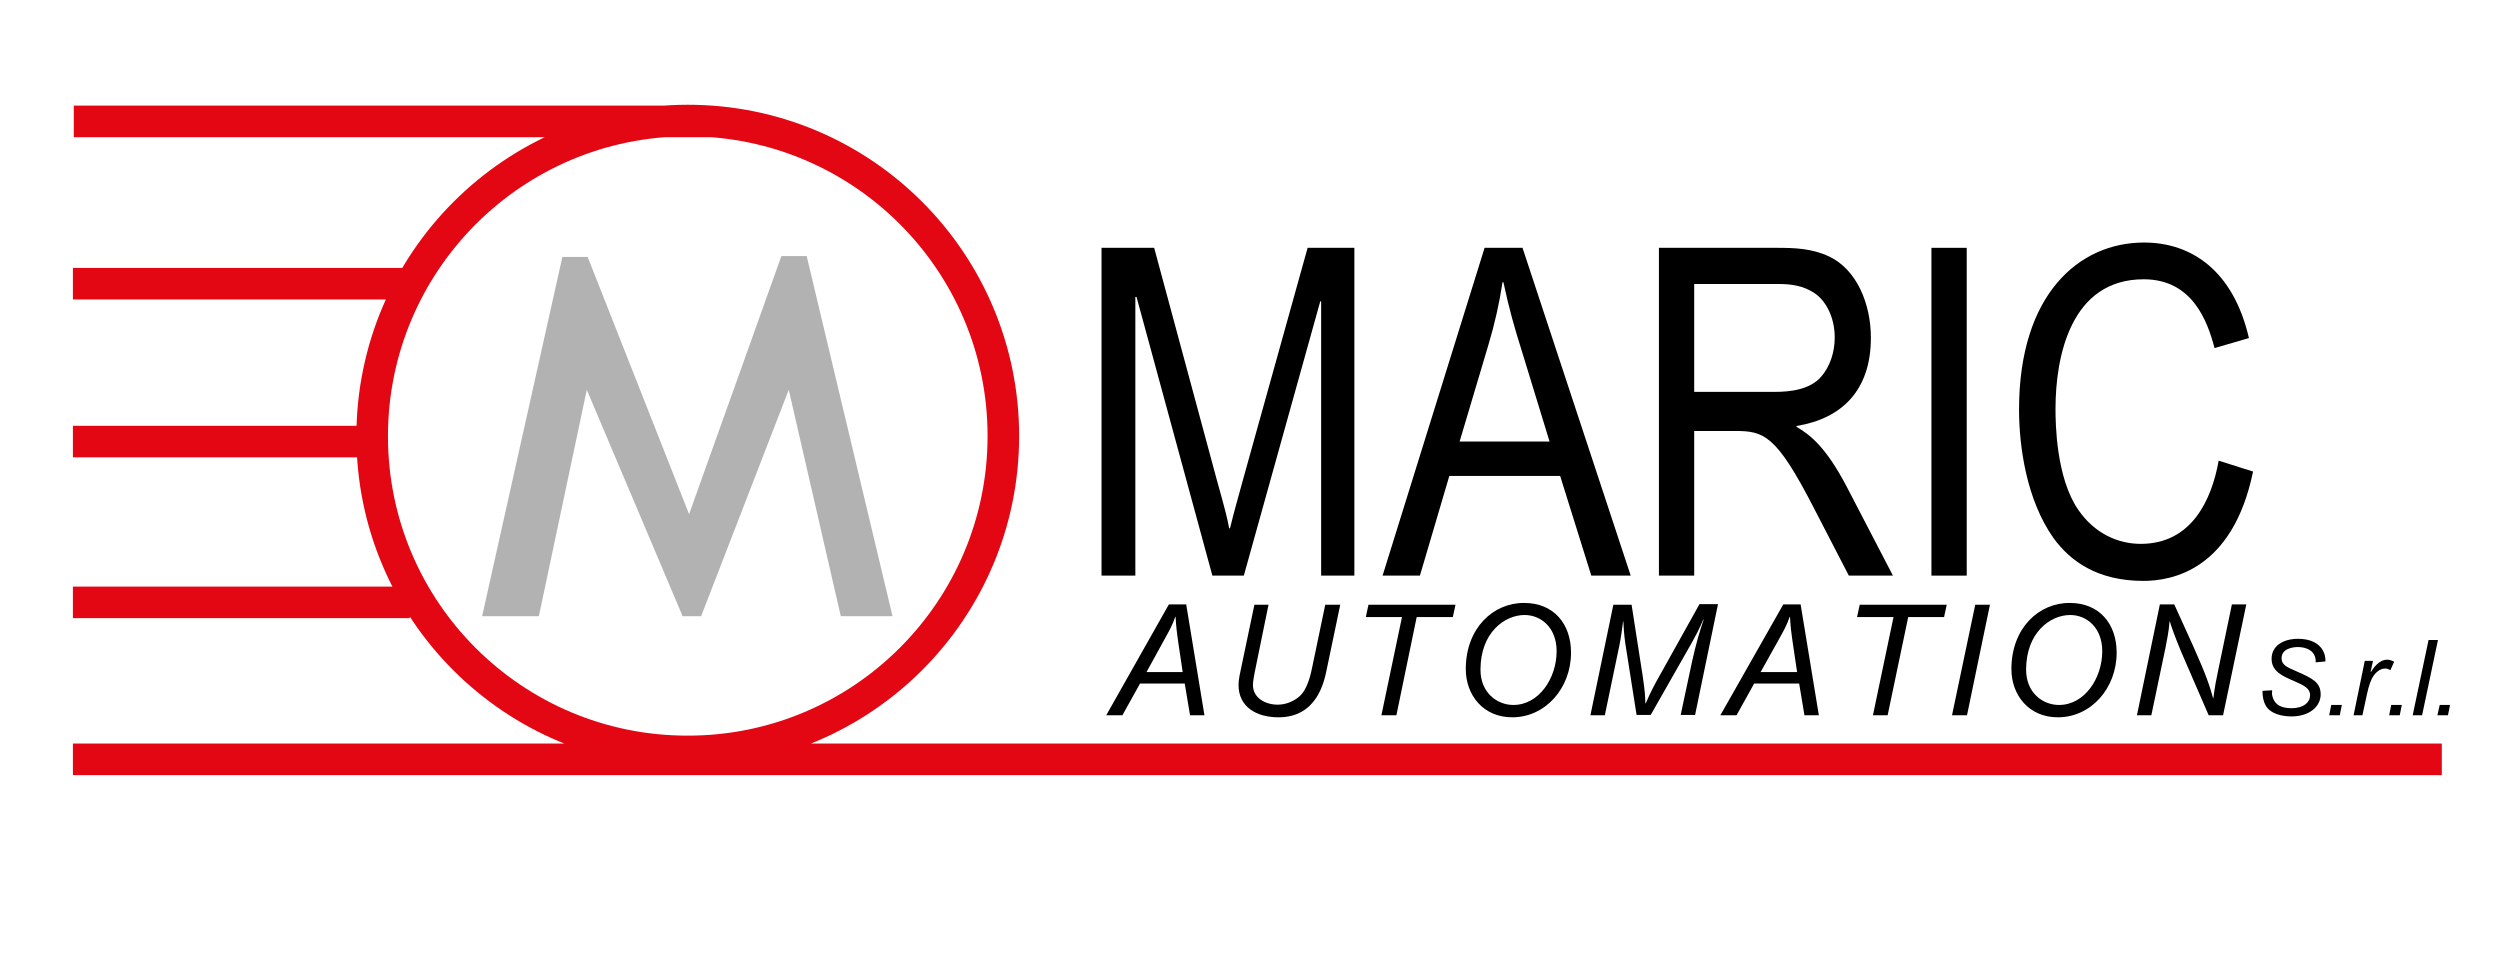
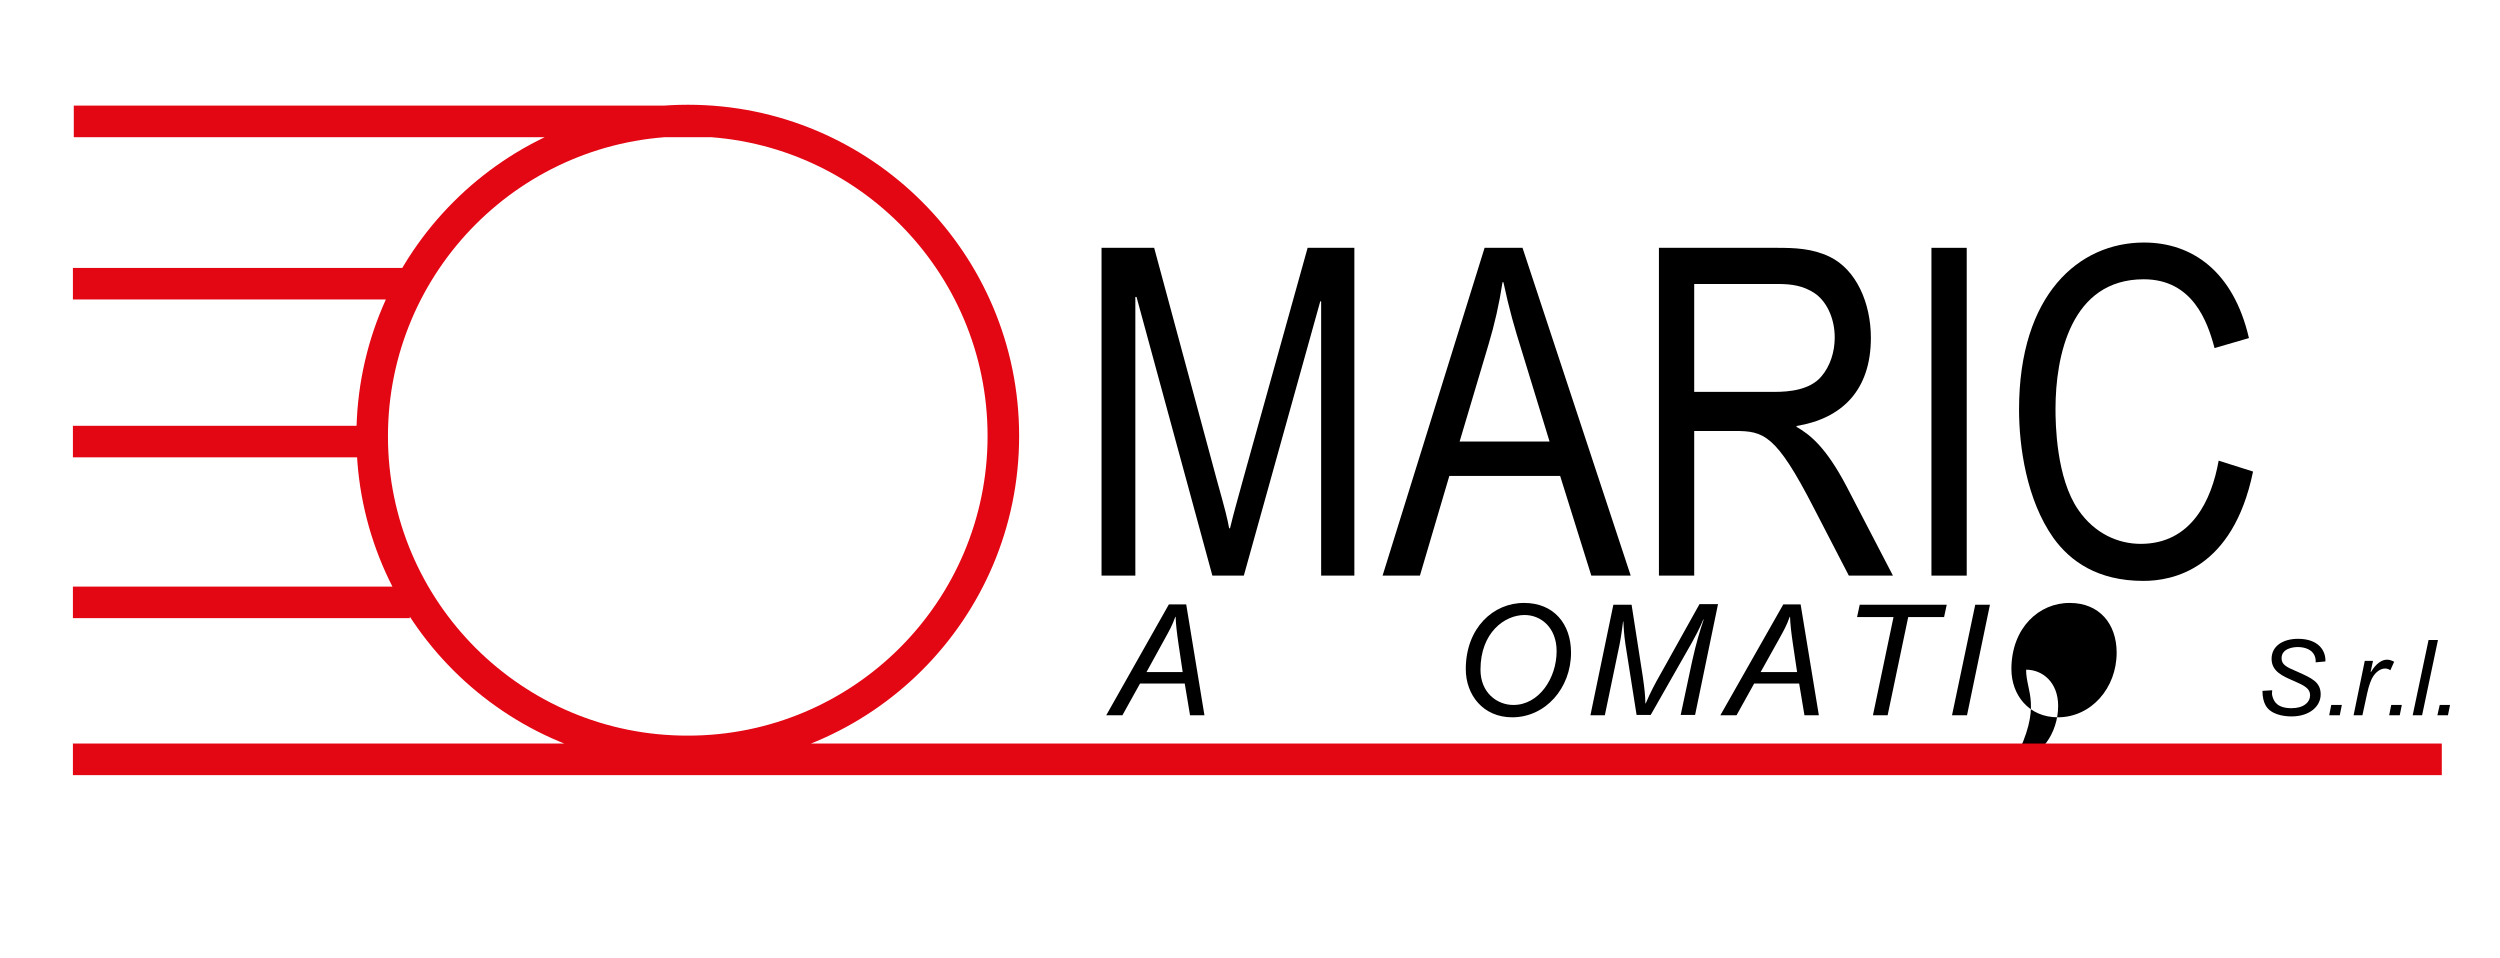
<svg xmlns="http://www.w3.org/2000/svg" version="1.1" id="Livello_1" x="0px" y="0px" viewBox="0 0 850.4 326" style="enable-background:new 0 0 850.4 326;" xml:space="preserve">
  <style type="text/css">
	.st0{fill-rule:evenodd;clip-rule:evenodd;}
	.st1{fill:#B2B2B2;}
	.st2{fill:none;stroke:#E30613;stroke-width:10.735;stroke-miterlimit:3.864;}
</style>
  <path id="XMLID_35_" d="M374.9,195.8h11.3V101h0.4l25.8,94.8h10.7l26-93.3h0.3v93.3h11.3V84.3h-15.9l-21.6,77.5  c-2.9,10.6-3.3,11.8-4.8,17.9h-0.3c-0.6-3.3-1.1-5.4-4.2-16.5l-21.3-78.9h-17.9V195.8L374.9,195.8z" />
  <path class="st0" d="M470.3,195.8H483l10-33.9h37.7l10.6,33.9h13.4L517.9,84.3H505L470.3,195.8L470.3,195.8z M506.3,117.3  c2.1-7,3.7-14,4.8-21.3h0.3c1.9,9,3.9,15.9,6.2,23.2l9.5,31h-30.6L506.3,117.3L506.3,117.3z" />
  <path class="st0" d="M564.3,195.8h12v-49.2H590c10,0,14.1,1.1,27,26.2l11.9,23h15l-15.8-30.4c-7.1-13.5-12.5-17.6-17-20.2v-0.3  c15.4-2.5,25.3-12.1,25.3-30c0-11.7-4.9-23.2-14.1-27.6c-5.9-2.8-11.7-3-18-3h-40V195.8L564.3,195.8z M576.3,96.6h28.5  c4.7,0,8.6,0.6,12.4,3.1c3.8,2.5,6.9,8.1,6.9,15.1c0,5-1.6,9.8-4.5,13.2c-3.9,4.7-11.1,5.3-15.9,5.3h-27.4V96.6L576.3,96.6z" />
  <polygon id="XMLID_30_" points="657,195.8 669,195.8 669,84.3 657,84.3 657,195.8 " />
  <path id="XMLID_29_" d="M754.7,156.7c-2.4,13.5-9.3,28.3-26.5,28.3c-7.6,0-15.6-3.4-21.2-11.5c-7.6-10.9-7.8-29.6-7.8-34.4  c0-17.9,5.2-44.1,30-44.1c16.6,0,21.7,14.3,24.1,23.4l11.7-3.4c-5.3-22.9-19.5-32.5-35.7-32.5c-22.1,0-42.5,17.6-42.5,56.8  c0,12.5,2.5,30.7,11.7,43.7c5.7,7.9,15,14.6,30.6,14.6c9.7,0,30.4-3.7,37.3-37.2L754.7,156.7L754.7,156.7z" />
  <path class="st0" d="M376.3,243.3h5.5l6-10.8H403l1.8,10.8h4.9l-6.2-37.7h-5.9L376.3,243.3L376.3,243.3z M396.1,217.5  c1.8-3.3,2.5-4.4,3.7-7.7h0.1c0.1,2.7,0.4,5.3,1,9.4l1.4,9.4H390L396.1,217.5L396.1,217.5z" />
-   <path id="XMLID_26_" d="M426.7,205.7l-4.3,20.5c-0.6,2.9-1.1,4.8-1.1,6.8c0,7.4,6,11,13.6,11c13,0,15.5-11.9,16.4-16.3l4.6-22h-5.1  l-4.3,20.6c-0.6,3-1.7,8.2-4.5,10.6c-2.2,1.9-4.9,2.8-7.4,2.8c-4.2,0-8.4-2.3-8.4-6.7c0-1.4,0.5-3.6,0.6-4.3l4.7-23H426.7  L426.7,205.7z" />
-   <polygon id="XMLID_25_" points="469.9,243.3 475,243.3 481.9,209.9 494.2,209.9 495.1,205.7 465.5,205.7 464.6,209.9 476.9,209.9   469.9,243.3 " />
  <path class="st0" d="M498.6,227.6c0,8.8,5.9,16.4,15.8,16.4c11.3,0,20-9.9,20-22c0-9.8-5.9-16.9-15.9-16.9  C508,205,498.6,213.6,498.6,227.6L498.6,227.6z M503.6,227.8c0-12.6,8.2-18.6,15-18.6c5.6,0,10.9,4.3,10.9,12.3  c0,9.2-6,18.3-14.7,18.3C509.2,239.8,503.6,235.6,503.6,227.8L503.6,227.8z" />
  <path id="XMLID_22_" d="M541,243.3h4.9l5-24c0.5-2.5,1-6.2,1.2-7.9h0.1c0.1,1.8,0.2,4.4,0.7,7.7l3.8,24.1h4.8l14-24.6  c1.2-2.2,2.6-4.7,3.9-7.9l0.1,0.1c-1.3,3.9-2.5,7.8-3.9,14.1l-3.9,18.3h4.9l7.8-37.7h-6.3L565,229c-1.9,3.3-3.7,6.7-5.2,10.3h-0.1  c-0.1-2.8-0.2-4.4-0.9-9.2l-3.8-24.4h-6.2L541,243.3L541,243.3z" />
  <path class="st0" d="M585.2,243.3h5.5l6-10.8H612l1.8,10.8h4.9l-6.2-37.7h-5.9L585.2,243.3L585.2,243.3z M605.1,217.5  c1.8-3.3,2.5-4.4,3.7-7.7h0.1c0.1,2.7,0.4,5.3,1,9.4l1.4,9.4h-12.4L605.1,217.5L605.1,217.5z" />
  <polygon id="XMLID_19_" points="637.1,243.3 642.1,243.3 649.1,209.9 661.3,209.9 662.2,205.7 632.6,205.7 631.7,209.9 644.1,209.9   637.1,243.3 " />
  <polygon id="XMLID_18_" points="664,243.3 669.1,243.3 676.9,205.7 671.9,205.7 664,243.3 " />
-   <path class="st0" d="M684.2,227.6c0,8.8,5.9,16.4,15.8,16.4c11.3,0,20-9.9,20-22c0-9.8-5.9-16.9-15.9-16.9  C693.6,205,684.2,213.6,684.2,227.6L684.2,227.6z M689.2,227.8c0-12.6,8.2-18.6,15-18.6c5.6,0,10.9,4.3,10.9,12.3  c0,9.2-6,18.3-14.7,18.3C694.8,239.8,689.2,235.6,689.2,227.8L689.2,227.8z" />
-   <path id="XMLID_15_" d="M726.9,243.3h4.9l4.8-22.9c0.4-2.1,1.2-5.9,1.4-9h0.1c0.4,1.4,1.4,4.4,3.8,10.2l9.4,21.7h4.9l7.9-37.7h-4.9  l-4.6,22.1c-0.9,4.4-1.1,5.2-1.7,9.8h-0.1c-1.2-4.3-2.2-7.5-6.8-17.8l-6.4-14.1h-4.9L726.9,243.3L726.9,243.3z" />
+   <path class="st0" d="M684.2,227.6c0,8.8,5.9,16.4,15.8,16.4c11.3,0,20-9.9,20-22c0-9.8-5.9-16.9-15.9-16.9  C693.6,205,684.2,213.6,684.2,227.6L684.2,227.6z M689.2,227.8c5.6,0,10.9,4.3,10.9,12.3  c0,9.2-6,18.3-14.7,18.3C694.8,239.8,689.2,235.6,689.2,227.8L689.2,227.8z" />
  <path id="XMLID_14_" d="M769.6,235c0,2.1,0.4,3.7,1,4.8c1.6,3.1,5.8,3.9,8.9,3.9c6.1,0,9.9-3.4,9.9-7.5c0-4.2-3-5.5-7.9-7.7  c-3.8-1.6-5.4-2.4-5.4-4.6c0-3.3,3.9-3.8,5.5-3.8c2.5,0,5.4,0.9,6,3.8c0.1,0.4,0.1,0.5,0.1,1.4l3.3-0.3c0.2-3.4-2.1-7.7-9.3-7.7  c-5.2,0-9,2.5-9,6.8c0,4.3,3.8,5.9,7.5,7.5c3.7,1.6,5.6,2.6,5.6,4.9c0,2.3-2.1,4.4-6.3,4.4c-4.8,0-6-2.2-6.5-4  c-0.2-0.7-0.2-1-0.1-2.1L769.6,235L769.6,235z" />
  <polygon id="XMLID_13_" points="792.3,243.3 795.9,243.3 796.6,239.8 793,239.8 792.3,243.3 " />
  <path id="XMLID_12_" d="M800.6,243.3h3l1.6-7.4c0.6-2.8,1.4-4.9,2.1-5.9c0.6-0.9,2.1-2.6,4-2.6c0.6,0,1.3,0.2,1.8,0.6l1.3-2.9  c-0.8-0.4-1.5-0.7-2.4-0.7c-2.8,0-4.8,3-5.5,4.2l-0.1-0.1l0.8-3.7h-2.8L800.6,243.3L800.6,243.3z" />
  <polygon id="XMLID_11_" points="812.7,243.3 816.3,243.3 817,239.8 813.4,239.8 812.7,243.3 " />
  <polygon id="XMLID_10_" points="820.7,243.3 823.9,243.3 829.3,217.7 826.1,217.7 820.7,243.3 " />
  <polygon id="XMLID_9_" points="829.1,243.3 832.7,243.3 833.4,239.8 829.9,239.8 829.1,243.3 " />
-   <polygon id="XMLID_8_" class="st1" points="199.6,132.6 183.3,209.6 164,209.6 191.3,87.4 199.9,87.4 234.4,174.9 265.8,87.1   274.4,87.1 303.6,209.6 286,209.6 268.3,132.6 238.5,209.6 232.2,209.6 199.6,132.6 " />
  <path id="XMLID_1_" class="st2" d="M24.8,258.3h805.8 M24.8,204.9h114.6 M24.8,150.2h102.4 M24.8,96.5h116.7 M25.1,41.3h217   M126.6,148.4C126.6,89.1,174.7,41,234,41c59.3,0,107.3,48.1,107.3,107.3c0,59.3-48.1,107.3-107.3,107.3  C174.7,255.7,126.6,207.7,126.6,148.4L126.6,148.4z" />
</svg>